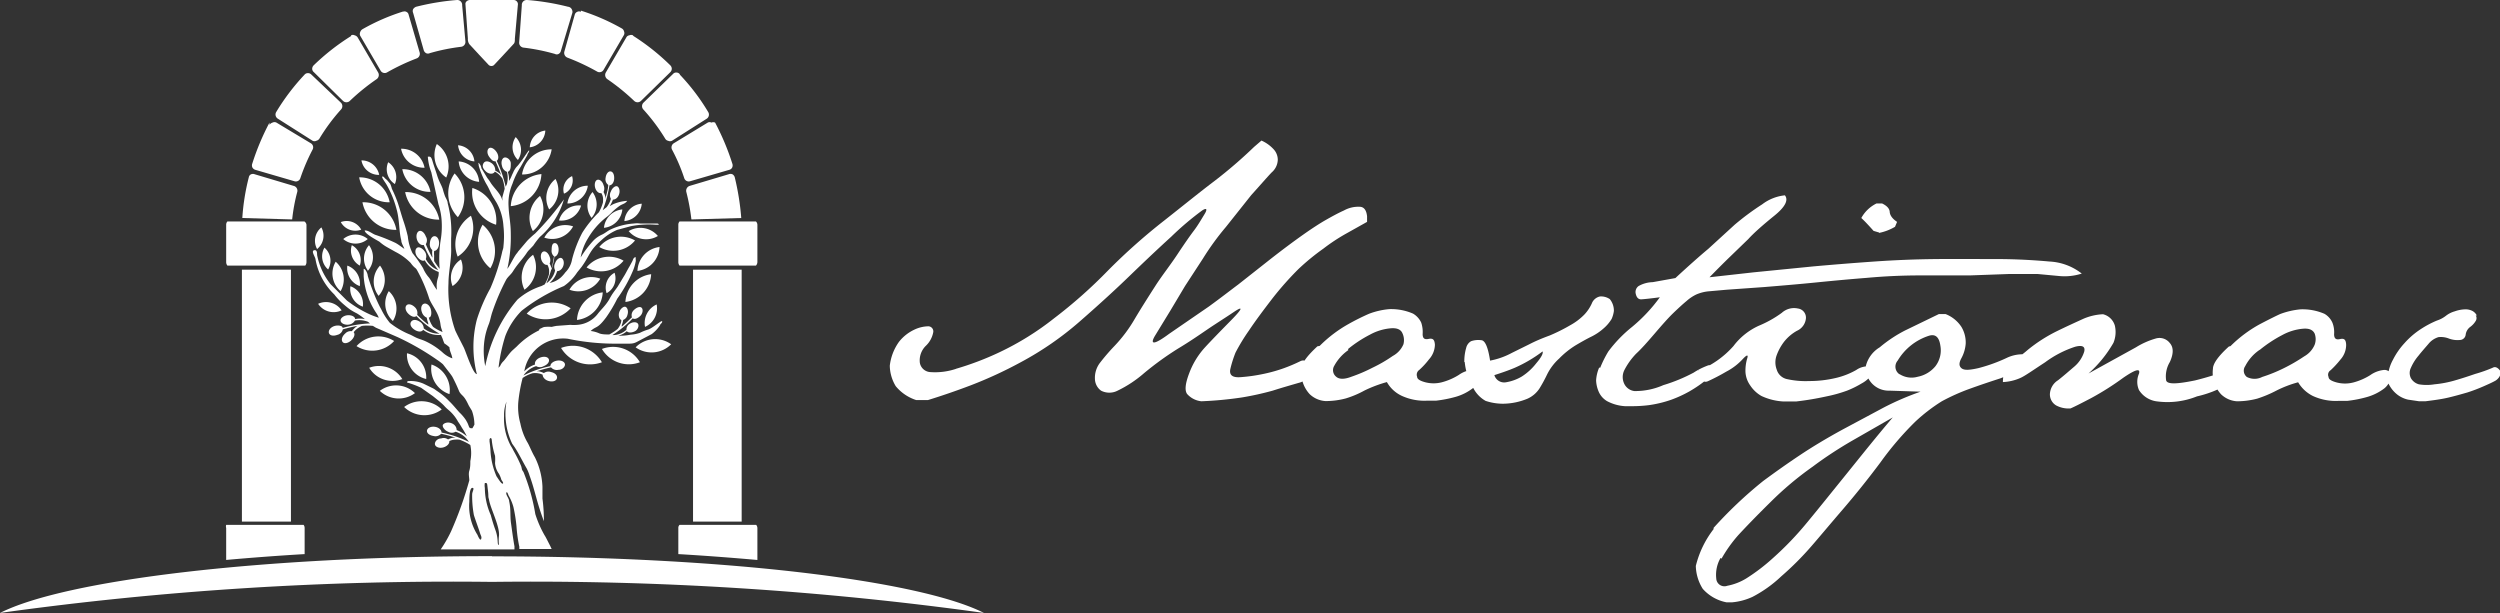
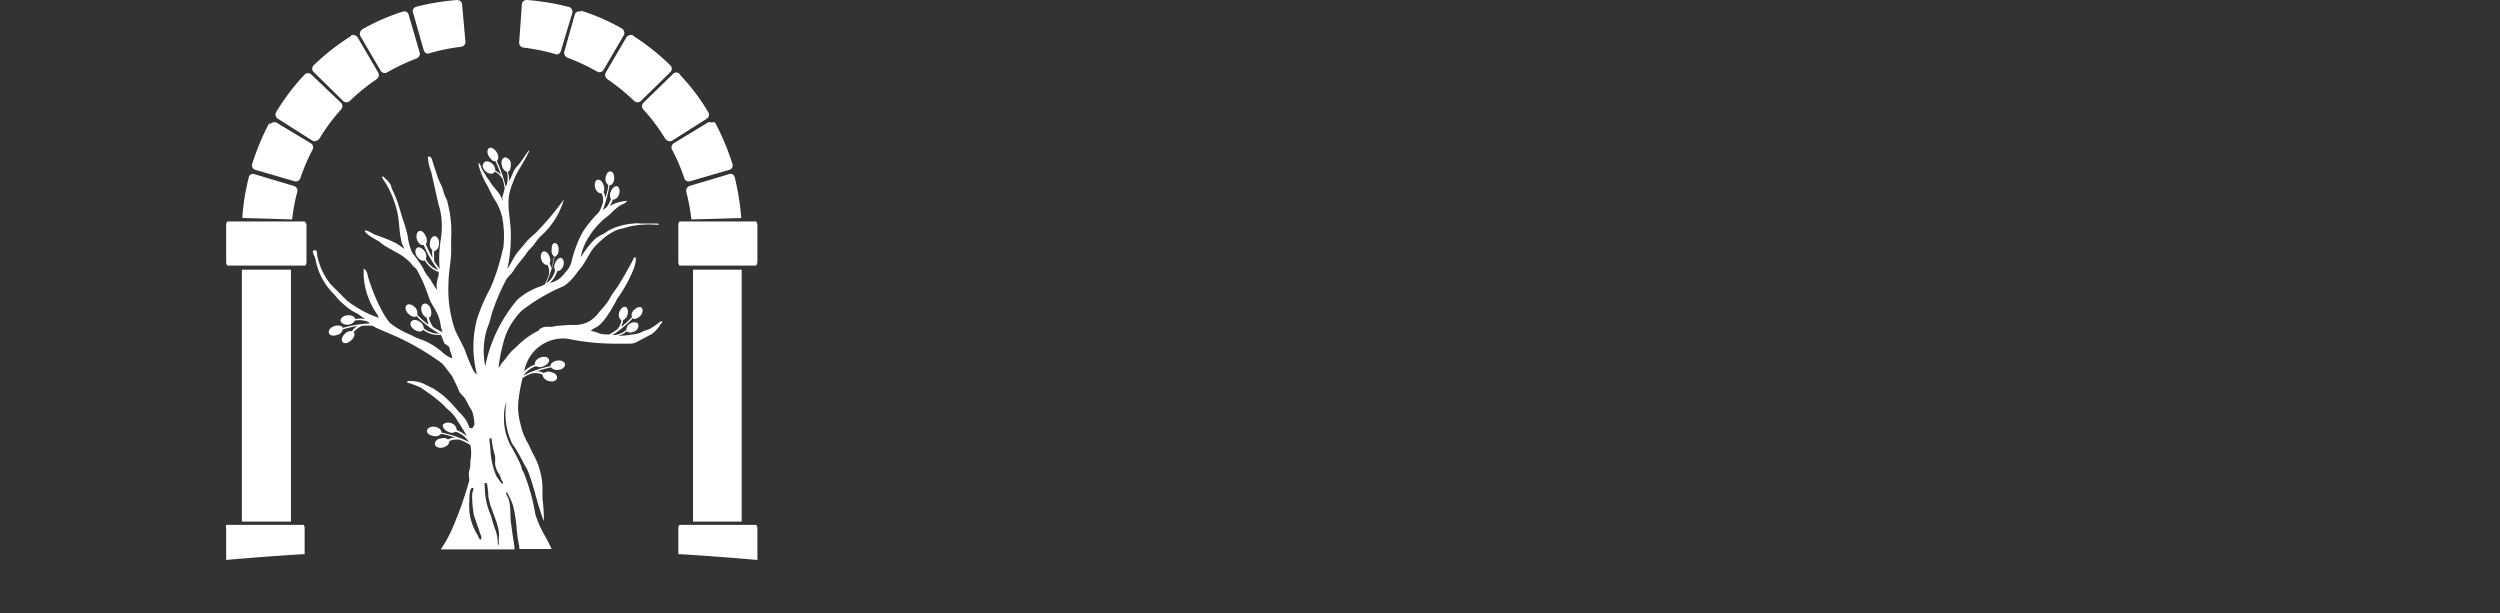
<svg xmlns="http://www.w3.org/2000/svg" id="Layer_1" data-name="Layer 1" viewBox="0 0 122.36 30.01">
  <rect x="0" y="0" width="122.36" height="30.01" fill="#333333" stroke="none" />
  <defs>
    <style>.cls-1,.cls-2{fill:#fff;}.cls-2{fill-rule:evenodd;}</style>
  </defs>
-   <path class="cls-1" d="M46.79,18.05a14.39,14.39,0,0,0,2.13-.81,13.84,13.84,0,0,0,2.67-1.66,23.56,23.56,0,0,0,2.65-2.35A29.19,29.19,0,0,1,57,10.78c1-.79,1.79-1.43,2.44-1.92a22.67,22.67,0,0,0,1.94-1.67l.36-.31a1.78,1.78,0,0,1,.6.43.76.76,0,0,1,.2.51.85.85,0,0,1-.3.62c-.22.23-.53.59-1,1.11L60,11.11a12.94,12.94,0,0,0-1.12,1.54L58,14l-.71,1.19-.77,1.26c-.26.45,0,.41.7-.11L59.17,15c.55-.4,1-.75,1.44-1.08l1.56-1.23c.64-.5,1.18-.9,1.62-1.21s.81-.55,1.11-.72.59-.33.88-.46a1.45,1.45,0,0,1,.76-.18c.22,0,.34.17.37.47v.27l-1,.56a9.25,9.25,0,0,0-1.14.75,11.13,11.13,0,0,0-1.22,1,15.55,15.55,0,0,0-1.26,1.42c-.43.56-.83,1.09-1.17,1.6a9.37,9.37,0,0,0-.65,1.07,5.73,5.73,0,0,0-.25.79c-.07.31.1.44.5.41a8.23,8.23,0,0,0,1.17-.17,7.4,7.4,0,0,0,.95-.27,7.94,7.94,0,0,0,.78-.33c.24-.13.44,0,.59.48a.92.92,0,0,1-.65.57c-.34.1-.77.22-1.27.38a14.32,14.32,0,0,1-1.49.33,18.13,18.13,0,0,1-2,.19,1.08,1.08,0,0,1-.7-.36c-.12-.17-.09-.5.1-1a3.89,3.89,0,0,1,.76-1.26c.33-.36.77-.81,1.32-1.37s.57-.69.11-.38-.91.59-1.32.87-.86.59-1.41.92A15,15,0,0,0,56,18.26a5.8,5.8,0,0,1-1.3.86.88.88,0,0,1-.81,0,.73.73,0,0,1-.3-.58,1.21,1.21,0,0,1,.23-.76,10.07,10.07,0,0,1,.73-.85,7,7,0,0,0,1-1.34c.34-.57.68-1.1,1-1.6s.72-1,1.07-1.53.63-.93.82-1.18.35-.53.51-.79.11-.33-.11-.19a14.51,14.51,0,0,0-1.51,1.28c-.79.72-1.47,1.37-2.07,1.95s-1.4,1.32-2.42,2.21a15.47,15.47,0,0,1-2.9,2,20.46,20.46,0,0,1-2.43,1.12c-.71.27-1.41.51-2.09.72h-.58a2.15,2.15,0,0,1-1-.68,2,2,0,0,1-.29-1A2.49,2.49,0,0,1,44,16.73a2.08,2.08,0,0,1,.74-.59,1.67,1.67,0,0,1,.69-.17.25.25,0,0,1,.25.27,1.22,1.22,0,0,1-.37.69,1,1,0,0,0-.29.82.55.55,0,0,0,.49.46,3.24,3.24,0,0,0,1.29-.16ZM66,17.13a2.25,2.25,0,0,0-.7.78.41.41,0,0,0,.1.53c.15.13.4.13.74,0A7.61,7.61,0,0,0,67.17,18a7,7,0,0,0,1-.58,1.16,1.16,0,0,0,.52-.57.79.79,0,0,0-.05-.54c-.08-.19-.28-.27-.59-.24a2.57,2.57,0,0,0-1,.31,6.07,6.07,0,0,0-1.08.71Zm-1.41-.2A6.41,6.41,0,0,1,66,15.86a11.17,11.17,0,0,1,1-.5,3.67,3.67,0,0,1,1-.23,2.68,2.68,0,0,1,1.16.22,1,1,0,0,1,.4.44,1.44,1.44,0,0,1,.07.56c0,.2.08.28.28.24s.3,0,.32.28a1.1,1.1,0,0,1-.29.72,3.78,3.78,0,0,1-.48.52.28.28,0,0,0-.1.33c0,.13.18.21.4.27a1.62,1.62,0,0,0,.81,0,3,3,0,0,0,.83-.36,1.4,1.4,0,0,1,.65-.25.33.33,0,0,1,.37.21.84.84,0,0,1-.32.68,2.49,2.49,0,0,1-.88.44,6.11,6.11,0,0,1-.93.18h-.43a2.66,2.66,0,0,1-1.26-.24,1.62,1.62,0,0,1-.72-.67,6.34,6.34,0,0,0-1.09.41,4.78,4.78,0,0,1-.92.39,3.83,3.83,0,0,1-1,.13,1.23,1.23,0,0,1-.77-.34,1.56,1.56,0,0,1-.4-1.25c0-.25.27-.62.78-1.09Zm8.55,1.43a.5.5,0,0,0,.57.35,2.22,2.22,0,0,0,.77-.28,2.8,2.8,0,0,0,.71-.65c.24-.28.35-.48.31-.58a6.77,6.77,0,0,1-1.36.8c-.33.14-.66.25-1,.36Zm-1.47-.64a2.35,2.35,0,0,1,.09-.69A.51.51,0,0,1,72,16.7a1.06,1.06,0,0,1,.49-.05c.19,0,.34.33.44,1A3.67,3.67,0,0,0,74,17.27l.85-.42c.27-.14.59-.28,1-.43a8.63,8.63,0,0,0,1-.5,2.91,2.91,0,0,0,.71-.54,2,2,0,0,0,.35-.53.55.55,0,0,1,.4-.34.76.76,0,0,1,.48.13.89.89,0,0,1,.2.58,1.43,1.43,0,0,1-.11.39,1.92,1.92,0,0,1-.39.46,2.66,2.66,0,0,1-.63.42c-.22.11-.47.25-.74.41a4.2,4.2,0,0,0-.81.65,2.63,2.63,0,0,0-.59.78,7.16,7.16,0,0,1-.37.68,1.37,1.37,0,0,1-.58.5,3.2,3.2,0,0,1-1.21.25,2.68,2.68,0,0,1-.85-.14,1.51,1.51,0,0,1-.64-.71,2.9,2.9,0,0,1-.38-1.19Zm6.65.28a5.42,5.42,0,0,1,.4-.8A6.55,6.55,0,0,1,79.88,16a7.89,7.89,0,0,0,1.36-1.45c-.45.06-.75.09-.9.1s-.24-.09-.28-.27A.36.36,0,0,1,80.2,14a1.47,1.47,0,0,1,.69-.19L82,13.61c.65-.6,1.19-1.08,1.61-1.43L84.9,11a12.8,12.8,0,0,1,1.35-1,2.2,2.2,0,0,1,1.11-.44c.19.24,0,.58-.52,1s-1,.84-1.27,1.14l-.9.87c-.29.28-.62.61-1,1l2.15-.24,2.92-.29c1-.09,2-.17,3-.24s2-.11,3-.12,2,0,3,0,1.91.06,2.57.12a2.78,2.78,0,0,1,1.58.59,2.73,2.73,0,0,1-1.1.12l-1.07-.1c-.38,0-.85,0-1.37,0l-1.94.07-2.44,0q-1.29,0-2.61.12c-.89.07-1.73.15-2.53.23s-1.63.15-2.49.22l-1.83.13-.9.08a2,2,0,0,0-.58.15,2,2,0,0,0-.48.32c-.17.14-.39.34-.64.58s-.55.58-.91,1-.65.75-.92,1a3.34,3.34,0,0,0-.58.81.76.76,0,0,0,0,.67.64.64,0,0,0,.49.35,3.41,3.41,0,0,0,1.42-.29,8.1,8.1,0,0,0,1.48-.61,3.47,3.47,0,0,1,.67-.34.28.28,0,0,1,.35.09c.09.11,0,.3-.36.57a6.27,6.27,0,0,1-.87.6,5.92,5.92,0,0,1-.87.4,5.64,5.64,0,0,1-1.11.27,6.59,6.59,0,0,1-.75.05h-.42a2.14,2.14,0,0,1-.88-.25,1,1,0,0,1-.42-.5,1.51,1.51,0,0,1-.11-.51.08.08,0,0,1,0,0,1.86,1.86,0,0,1,.15-.63Zm4.79.15a4.54,4.54,0,0,0,1.73-1.21,3.22,3.22,0,0,1,1.25-1,5.38,5.38,0,0,0,1.12-.63A.89.89,0,0,1,88,15.1a.45.45,0,0,1,.39.47.74.74,0,0,1-.44.62,2.11,2.11,0,0,0-.64.55,2.48,2.48,0,0,0-.35.64,1,1,0,0,0,0,.71.67.67,0,0,0,.48.46,4.2,4.2,0,0,0,1.1.1,5.62,5.62,0,0,0,1.31-.15,3.72,3.72,0,0,0,1-.39,1,1,0,0,1,.72-.17l.09.33a1.49,1.49,0,0,1-.55.5,4.66,4.66,0,0,1-.71.35,6.73,6.73,0,0,1-1,.28,14.84,14.84,0,0,1-1.49.25l-.62,0a2.89,2.89,0,0,1-1.08-.27,1.61,1.61,0,0,1-.55-.52,1.25,1.25,0,0,1-.23-.65,2.11,2.11,0,0,1,.08-.65c.07-.21,0-.21-.2,0a2.91,2.91,0,0,1-.82.63,9.74,9.74,0,0,1-.88.46c-.24.12-.4-.06-.49-.54Zm8.86-6.77-.27-.08q-.39-.44-.6-.63a1.7,1.7,0,0,1,.74-.71l.28,0c.23.11.36.25.37.41s.12.33.36.49l-.1.24a2.53,2.53,0,0,1-.78.3Zm1,6.93a1.09,1.09,0,0,0,.89.13,1.49,1.49,0,0,0,.87-.52,1.28,1.28,0,0,0,.24-1c-.06-.42-.24-.58-.55-.49a2.77,2.77,0,0,0-1.54,1.22.45.45,0,0,0,.09.67Zm-8.76,9a1.65,1.65,0,0,0-.21,1,.4.4,0,0,0,.54.36,2.75,2.75,0,0,0,.93-.36,9.33,9.33,0,0,0,1.31-1,15.28,15.28,0,0,0,1.66-1.73c.54-.65,1.18-1.45,1.94-2.39s1.5-1.87,2.26-2.76l-1.92,1.1c-.68.39-1.36.83-2,1.31a15.93,15.93,0,0,0-2.07,1.74c-.69.68-1.21,1.22-1.57,1.61a6.71,6.71,0,0,0-.82,1.15Zm-.37-1.44a20.65,20.65,0,0,1,2.46-2.33c.57-.42,1.16-.84,1.79-1.26s1.33-.84,2.1-1.26l2-1.07A13.62,13.62,0,0,1,94,19.17l-1.52-.05a1.12,1.12,0,0,1-1.16-1.2A1.49,1.49,0,0,1,92,17a6.61,6.61,0,0,1,1.25-.83l1.65-.8h.32A1.64,1.64,0,0,1,96,16a1.49,1.49,0,0,1,.21.81,1.77,1.77,0,0,1-.21.72c-.12.22-.13.38,0,.49s.37.1.82,0a7.8,7.8,0,0,0,1.39-.5,1.82,1.82,0,0,1,1.58,0,8.73,8.73,0,0,1-1.89,1c-.4.13-.89.29-1.47.5a10,10,0,0,0-1.39.62,8.48,8.48,0,0,0-1.3,1,15.29,15.29,0,0,0-1.71,2c-.62.83-1.24,1.6-1.86,2.32s-1.11,1.31-1.51,1.77a14.7,14.7,0,0,1-1.48,1.48,6.15,6.15,0,0,1-1.4,1,3,3,0,0,1-1,.27H84.5a2.08,2.08,0,0,1-1.16-.66A2.19,2.19,0,0,1,83,27.7a4.79,4.79,0,0,1,.9-1.84Zm14.5-8.11a5.06,5.06,0,0,0,.9-.63,7.44,7.44,0,0,1,1.41-.91c.55-.27,1-.47,1.28-.6a2.72,2.72,0,0,1,1-.24.8.8,0,0,1,.58.56,1.38,1.38,0,0,1-.07.84,6,6,0,0,1-1.22,1.5L104.54,17a3.87,3.87,0,0,1,1-.44.64.64,0,0,1,.66.23q.28.32,0,.93a1.36,1.36,0,0,0-.18.9c.06.2.53.18,1.41,0a14.5,14.5,0,0,0,2-.65,1.15,1.15,0,0,1-.3.78,5.23,5.23,0,0,1-1.6.65,3.88,3.88,0,0,1-2,.24,1.21,1.21,0,0,1-.84-.55,1,1,0,0,1,0-.8c.08-.28-.17-.21-.77.2a13.63,13.63,0,0,1-1.58,1c-.46.24-.79.41-1,.5a1.29,1.29,0,0,1-.71-.15.63.63,0,0,1-.3-.53.84.84,0,0,1,.4-.7c.28-.22.54-.45.81-.68a1.57,1.57,0,0,0,.47-.72c.06-.25-.09-.33-.44-.24a5.13,5.13,0,0,0-1.47.76c-.63.41-1,.68-1.24.78a2.36,2.36,0,0,1-.83.19c0-.47.17-.75.37-.83Zm12.23-.62a2.15,2.15,0,0,0-.68.78.39.39,0,0,0,.08.53.82.82,0,0,0,.75,0,7.61,7.61,0,0,0,1.06-.43,8.5,8.5,0,0,0,1-.58,1.18,1.18,0,0,0,.51-.57.79.79,0,0,0,0-.54c-.09-.19-.28-.27-.59-.24a2.61,2.61,0,0,0-1,.31,6.45,6.45,0,0,0-1.08.71Zm-1.4-.2a6.38,6.38,0,0,1,1.43-1.07c.44-.23.78-.4,1-.5a3.85,3.85,0,0,1,1-.23,2.7,2.7,0,0,1,1.17.22.94.94,0,0,1,.39.44,1.27,1.27,0,0,1,.08.56q0,.3.27.24c.21-.05.31,0,.32.28a1.08,1.08,0,0,1-.28.72,4.54,4.54,0,0,1-.48.52.26.26,0,0,0-.1.33c0,.13.18.21.4.27a1.62,1.62,0,0,0,.81,0,3,3,0,0,0,.83-.36,1.41,1.41,0,0,1,.64-.25.35.35,0,0,1,.38.21.9.9,0,0,1-.32.68,2.55,2.55,0,0,1-.89.44,5.89,5.89,0,0,1-.93.18h-.42a2.68,2.68,0,0,1-1.27-.24,1.74,1.74,0,0,1-.72-.67,5.55,5.55,0,0,0-1.07.41,5.81,5.81,0,0,1-.93.39,3.83,3.83,0,0,1-1,.13,1.23,1.23,0,0,1-.77-.34,1.56,1.56,0,0,1-.4-1.25c0-.25.26-.62.78-1.09Zm12-1.51a.26.26,0,0,1,0,.28,1,1,0,0,1-.28.3.56.56,0,0,0-.21.37.29.29,0,0,1-.28.26,1.19,1.19,0,0,1-.54-.07,1.08,1.08,0,0,0-.51-.07,1,1,0,0,0-.49.33c-.18.21-.35.4-.49.58A2.37,2.37,0,0,0,118,18a.57.57,0,0,0,0,.51.65.65,0,0,0,.39.3,2.3,2.3,0,0,0,.76,0,5.27,5.27,0,0,0,1-.19c.35-.1.68-.21,1-.32A7,7,0,0,0,122,18c.14-.08.28,0,.41.21a.58.58,0,0,1-.27.42c-.14.08-.34.17-.59.28a8.11,8.11,0,0,1-.79.3c-.28.08-.59.17-.93.25s-.72.13-1.12.18h-.31l-.54-.08a1.35,1.35,0,0,1-.53-.25,1.51,1.51,0,0,1-.46-.61l0-.27a2.08,2.08,0,0,1,.25-.82,3.57,3.57,0,0,1,.57-.82,3.9,3.9,0,0,1,.79-.68,4.78,4.78,0,0,1,.79-.42,1.44,1.44,0,0,0,.45-.24,1.23,1.23,0,0,1,.42-.21,1.64,1.64,0,0,1,.54-.1.72.72,0,0,1,.35.09.53.53,0,0,1,.2.22Z" />
-   <path class="cls-2" d="M24.08,0H23c-.1,0-.23.08-.22.2l.12,1.69a.43.43,0,0,0,.07.27l.49.53.44.47a.19.19,0,0,0,.15.07.18.18,0,0,0,.15-.07l.44-.47.49-.53c.07-.06.07-.16.07-.27L25.35.2a.21.21,0,0,0-.22-.2Z" />
  <path class="cls-2" d="M11.07,27.41V25.84a.25.25,0,0,1,0-.15h3.79a.25.25,0,0,1,.05.15v1.28c-1.36.08-2.66.18-3.89.29Zm26,0V25.84a.25.25,0,0,0-.06-.15H33.26a.2.2,0,0,0-.06.15v1.28c1.36.08,2.66.18,3.9.29Zm-.77-1.88V13.2H33.92V25.53ZM37,13a.28.28,0,0,0,.07-.17V11a.24.24,0,0,0-.07-.16H33.26a.23.23,0,0,0-.06.16v1.83a.27.27,0,0,0,.06.17Zm-.72-2.33a12.56,12.56,0,0,0-.32-2,.26.26,0,0,0-.11-.14.25.25,0,0,0-.19,0l-1.91.57a.25.25,0,0,0-.16.29,10,10,0,0,1,.25,1.35ZM25.8,0a11.93,11.93,0,0,1,2,.33A.23.23,0,0,1,28,.49a.22.22,0,0,1,0,.18L27.45,2.5a.22.22,0,0,1-.11.14.19.19,0,0,1-.18,0,9.77,9.77,0,0,0-1.54-.31.24.24,0,0,1-.21-.25L25.54.26A.24.24,0,0,1,25.8,0Zm2.63.52a10.35,10.35,0,0,1,2,.87.22.22,0,0,1,.11.14.22.22,0,0,1,0,.18l-1,1.71a.23.23,0,0,1-.32.08,10.65,10.65,0,0,0-1.45-.68.25.25,0,0,1-.15-.29L28.13.72a.21.21,0,0,1,.12-.14.19.19,0,0,1,.18,0ZM31,1.76A10.92,10.92,0,0,1,32.8,3.19a.25.25,0,0,1,.08.17.24.24,0,0,1-.07.17L31.37,4.94a.24.24,0,0,1-.33,0,10.46,10.46,0,0,0-1.32-1.07.25.25,0,0,1-.07-.32l1-1.71a.19.19,0,0,1,.15-.11.2.2,0,0,1,.18,0Zm2.28,1.9a10.26,10.26,0,0,1,1.38,1.82.24.24,0,0,1-.07.33l-1.7,1.08a.21.21,0,0,1-.19,0,.21.21,0,0,1-.14-.1,9.35,9.35,0,0,0-1.07-1.43.24.24,0,0,1,0-.33l1.45-1.41a.2.2,0,0,1,.16-.07.21.21,0,0,1,.17.08ZM35,6a12.09,12.09,0,0,1,.84,2,.25.25,0,0,1,0,.19.21.21,0,0,1-.14.12l-1.92.56a.23.23,0,0,1-.29-.15,8.68,8.68,0,0,0-.6-1.4.24.24,0,0,1,.09-.31L34.64,6a.19.19,0,0,1,.18,0A.22.22,0,0,1,35,6ZM11.84,25.53V13.2h2.4V25.53ZM11.13,13a.27.27,0,0,1-.06-.17V11a.23.23,0,0,1,.06-.16H14.9A.23.23,0,0,1,15,11v1.83a.27.27,0,0,1-.06.17Zm.73-2.33a10.71,10.71,0,0,1,.32-2,.19.19,0,0,1,.11-.14.23.23,0,0,1,.18,0l1.91.57a.24.24,0,0,1,.17.29,8.68,8.68,0,0,0-.25,1.35ZM22.37,0a12,12,0,0,0-2,.33.29.29,0,0,0-.15.12.22.22,0,0,0,0,.18l.52,1.83a.26.26,0,0,0,.11.14.21.21,0,0,0,.19,0,9.64,9.64,0,0,1,1.53-.31.24.24,0,0,0,.21-.25L22.62.26A.24.24,0,0,0,22.37,0ZM19.74.56a10.17,10.17,0,0,0-2,.87.26.26,0,0,0-.11.14.22.22,0,0,0,0,.18l1,1.71a.23.23,0,0,0,.32.08,10.53,10.53,0,0,1,1.44-.68.24.24,0,0,0,.15-.29L20,.72a.19.19,0,0,0-.11-.14.19.19,0,0,0-.18,0Zm-2.55,1.2a11,11,0,0,0-1.83,1.43.25.25,0,0,0-.08.17.21.21,0,0,0,.08.17l1.43,1.41a.24.24,0,0,0,.33,0,10.46,10.46,0,0,1,1.32-1.07.25.25,0,0,0,.07-.32l-1-1.71a.23.23,0,0,0-.15-.11.19.19,0,0,0-.18,0ZM14.9,3.66a10.76,10.76,0,0,0-1.38,1.82.24.24,0,0,0,.08.33l1.7,1.08a.19.19,0,0,0,.18,0,.25.25,0,0,0,.15-.1,9.29,9.29,0,0,1,1.06-1.43.24.24,0,0,0,0-.33L15.24,3.65a.22.22,0,0,0-.17-.07.21.21,0,0,0-.17.08ZM13.19,6a12.09,12.09,0,0,0-.84,2,.25.25,0,0,0,0,.19.24.24,0,0,0,.14.12l1.92.56a.23.23,0,0,0,.29-.15,9.67,9.67,0,0,1,.6-1.4.23.23,0,0,0-.09-.31L13.53,6a.21.21,0,0,0-.19,0,.27.27,0,0,0-.15.11Z" />
-   <path class="cls-2" d="M24.08,27.23C35.4,27.23,45,28.4,48.16,30a160.34,160.34,0,0,0-24.08-1.52A160.34,160.34,0,0,0,0,30c3.18-1.61,12.76-2.78,24.08-2.78Z" />
-   <path class="cls-2" d="M25.78,15.35a1.66,1.66,0,0,1,2.15-.26,1.67,1.67,0,0,1-2.15.26Zm-.11-1.17a1.38,1.38,0,0,1,.42-1.71,1.36,1.36,0,0,1-.42,1.71Zm2.2,0a1.24,1.24,0,0,1,1.51-.54,1.24,1.24,0,0,1-1.51.54ZM22,19.29a1.31,1.31,0,0,1-.88-1.45A1.32,1.32,0,0,1,22,19.29Zm-1.14-.74a1.22,1.22,0,0,1-.94-1.26,1.21,1.21,0,0,1,.94,1.26Zm-1.16,0A1.33,1.33,0,0,1,18.07,18a1.34,1.34,0,0,1,1.63.57Zm.61.69a1.33,1.33,0,0,1-1.72-.11,1.32,1.32,0,0,1,1.72.11Zm1.31.8a1.42,1.42,0,0,1-1.84-.12,1.42,1.42,0,0,1,1.84.12Zm-2.33-3.35a1.44,1.44,0,0,1-1.84.25,1.44,1.44,0,0,1,1.84-.25Zm-2.57-1.5a.91.91,0,0,1-1.15-.32.92.92,0,0,1,1.15.32Zm-1.2-3a.84.84,0,0,1,.21-1.06.84.84,0,0,1-.21,1.06Zm.54,1a.85.85,0,0,1-.18-1.07.85.85,0,0,1,.18,1.07Zm.61,1.06a1.13,1.13,0,0,1-.24-1.44,1.14,1.14,0,0,1,.24,1.44ZM18,11.7a.92.92,0,0,1-1.2,0,.93.93,0,0,1,1.2,0Zm-.32-.46a.81.81,0,0,1-1-.37.81.81,0,0,1,1,.37ZM17.61,13a.84.84,0,0,1-.39-1,.83.83,0,0,1,.39,1Zm.38.22A1,1,0,0,1,18.06,12,1,1,0,0,1,18,13.26Zm.54,1.26A1.14,1.14,0,0,1,18.6,13a1.16,1.16,0,0,1-.07,1.48Zm.7,1.23a1.15,1.15,0,0,1-.2-1.46,1.15,1.15,0,0,1,.2,1.46Zm-1.6-1.7A.93.93,0,0,1,17,13a.93.93,0,0,1,.61,1Zm.13,1a.92.92,0,0,1-.61-1,.93.93,0,0,1,.61,1Zm1.57-6A.86.86,0,0,1,19,7.94.87.87,0,0,1,19.33,9Zm-.77-.45a.88.88,0,0,0-.87-.71.86.86,0,0,0,.87.71Zm.51,1.33a1.49,1.49,0,0,0-1.49-1.21A1.47,1.47,0,0,0,19.07,9.9Zm.33,1.36a1.64,1.64,0,0,0-1.66-1.35,1.65,1.65,0,0,0,1.66,1.35ZM31.57,16a1,1,0,0,1,.57-1.1,1,1,0,0,1-.57,1.1Zm-.46,1a1.34,1.34,0,0,1,1.74-.15,1.35,1.35,0,0,1-1.74.15Zm-1.65.08a1.52,1.52,0,0,1,1.86.65,1.53,1.53,0,0,1-1.86-.65Zm-2-.05a1.65,1.65,0,0,1,2,.7,1.66,1.66,0,0,1-2-.7Zm2.23-2.68a.83.83,0,0,1,.39-1,.83.83,0,0,1-.39,1Zm1.51-1.09a1.22,1.22,0,0,1,1.08-1.17,1.23,1.23,0,0,1-1.08,1.17Zm-.59,1.52a1.44,1.44,0,0,1,1.26-1.36,1.44,1.44,0,0,1-1.26,1.36Zm-2.37.88a1.42,1.42,0,0,1,1.26-1.35,1.43,1.43,0,0,1-1.26,1.35Zm.71-5A1,1,0,0,1,29,9.4a1,1,0,0,1-.06,1.28Zm.61.49a1,1,0,0,1,.9-.9,1,1,0,0,1-.9.9Zm1-.33a.92.92,0,0,1,.85-.85.93.93,0,0,1-.85.85Zm.21.49a1.12,1.12,0,0,1,1.43.24,1.11,1.11,0,0,1-1.43-.24Zm-1.44.78a1.37,1.37,0,0,1,1.75-.32,1.37,1.37,0,0,1-1.75.32Zm-.62,1a1.41,1.41,0,0,1,1.81-.33,1.42,1.42,0,0,1-1.81.33ZM27.6,9.47A.72.72,0,0,1,28,8.62a.71.71,0,0,1-.37.85Zm.17.49a1,1,0,0,1,1-.87,1,1,0,0,1-1,.87Zm-.41.83a1,1,0,0,1,1.08-.73,1,1,0,0,1-1.08.73Zm-.72.84a1.17,1.17,0,0,1,1.41-.55,1.16,1.16,0,0,1-1.41.55Zm.24-1.38a1.18,1.18,0,0,1,.31-1.49,1.19,1.19,0,0,1-.31,1.49Zm-.8,1.06a1.37,1.37,0,0,1,.35-1.72,1.36,1.36,0,0,1-.35,1.72Zm-.15-4.1a.86.86,0,0,1,.76-.82.86.86,0,0,1-.76.82Zm-.58.62a.87.87,0,0,1-.11-1.12.88.88,0,0,1,.11,1.12Zm.2.71A1.45,1.45,0,0,1,27,7.31a1.44,1.44,0,0,1-1.41,1.23ZM25,10.09A1.66,1.66,0,0,1,26.5,8.52,1.66,1.66,0,0,1,25,10.09ZM20.78,8.21a1.15,1.15,0,0,0-1.15-.93,1.14,1.14,0,0,0,1.15.93Zm.29,1.18a1.38,1.38,0,0,0-1.38-1.11,1.36,1.36,0,0,0,1.38,1.11Zm.43,1.36A1.67,1.67,0,0,0,19.83,9.4a1.66,1.66,0,0,0,1.67,1.35ZM23.45,8.9a1.08,1.08,0,0,1-1-1,1.07,1.07,0,0,1,1,1Zm-.23-1a.87.87,0,0,1-.8-.79.87.87,0,0,1,.8.79Zm-1.38.79a1.33,1.33,0,0,1-.46-1.64,1.33,1.33,0,0,1,.46,1.64Zm.57,1.94a1.68,1.68,0,0,1-.16-2.14,1.66,1.66,0,0,1,.16,2.14ZM22.15,14a1.06,1.06,0,0,1,.41-1.3,1.06,1.06,0,0,1-.41,1.3Zm.25-1.44a1.66,1.66,0,0,1,.65-2,1.66,1.66,0,0,1-.65,2ZM24.28,11a1.67,1.67,0,0,0-1.16-1.8A1.66,1.66,0,0,0,24.28,11ZM24,13.13A1.67,1.67,0,0,0,23.62,11,1.67,1.67,0,0,0,24,13.13ZM18,15.75l.1.07ZM32.19,11h0Z" />
  <path class="cls-2" d="M23.77,23.64c.09,0,.07.05.11.35s0,.29.05.44c.06.44.55,1.34.49,1.81a2.07,2.07,0,0,0,0,.43c-.11,0,0-.27-.18-.75-.08-.22-.16-.48-.22-.71a3.33,3.33,0,0,1-.29-1.33.63.63,0,0,1,0-.24Zm2.61-7.47a3.94,3.94,0,0,0-1.09.79l-.21.19c-.16.15-.33.41-.43.52a.7.7,0,0,0-.17.24L24.4,18a8.34,8.34,0,0,1,.33-1.55,3.59,3.59,0,0,1,.8-1.24A8.92,8.92,0,0,1,27.6,14a2.43,2.43,0,0,0,.65-.67l.21-.26c.41-.56.37-.79.95-1.29a2.66,2.66,0,0,1,.8-.53l.67-.18A4.61,4.61,0,0,1,32.1,11h.14c0-.06-.06-.06-.12-.06l-.78,0a1.1,1.1,0,0,0-.32,0,3.18,3.18,0,0,0-1.11.28c-.18.08-.27.18-.44.26a1.33,1.33,0,0,0-.43.3,5.33,5.33,0,0,0-.62.82,2.7,2.7,0,0,1,.36-.94,3.7,3.7,0,0,1,.86-1,2.43,2.43,0,0,0,.34-.3,3.17,3.17,0,0,1,.34-.28c.16-.11.26-.09.38-.25A2.05,2.05,0,0,0,30,10l-.16.09A1.49,1.49,0,0,0,30,9.77h0c.11,0,.24-.08.3-.26s0-.35-.09-.39-.25.08-.31.25a.36.36,0,0,0,0,.36,1.21,1.21,0,0,1-.21.41l-.19.15a6,6,0,0,0,.33-1.22c.11,0,.22-.13.23-.32s-.05-.34-.17-.36-.23.13-.25.32a.34.34,0,0,0,.13.34c0,.18-.08.43-.14.68,0,0,0-.06,0-.09a.78.78,0,0,0-.09-.24.42.42,0,0,0,0-.34c-.05-.18-.19-.29-.3-.26s-.16.21-.11.39.19.29.3.26h0a.6.6,0,0,1,.08.21,1.13,1.13,0,0,1,0,.25,2,2,0,0,1-.2.48,5.51,5.51,0,0,0-.81,1A6.07,6.07,0,0,0,28,12.69a1.17,1.17,0,0,1-.33.64,1.71,1.71,0,0,1-.22.25,1.17,1.17,0,0,1-.55.27,1.19,1.19,0,0,0,.37-.58h0c.11,0,.24-.08.3-.26s0-.34-.09-.38-.25.07-.31.25a.37.37,0,0,0,0,.35,1.05,1.05,0,0,1-.43.64,5,5,0,0,0,.37-1.3c.11,0,.22-.13.23-.31s-.05-.35-.17-.36S27,12,27,12.22a.36.36,0,0,0,.13.34c0,.17-.08.42-.14.67,0,0,0-.05,0-.09a.65.65,0,0,0-.09-.24.4.4,0,0,0,0-.33c-.06-.18-.19-.29-.3-.26s-.16.2-.11.38.19.3.3.27l0,0a.65.65,0,0,1,.08.22,1.12,1.12,0,0,1,0,.24,2,2,0,0,1-.21.5L26.5,14a3.33,3.33,0,0,0-1.17.66,7.21,7.21,0,0,0-1.58,3.26,3.74,3.74,0,0,1,0-1.49,3.56,3.56,0,0,1,.18-.58c.07-.19.1-.39.17-.59a10.74,10.74,0,0,1,.68-1.58c.1-.16.24-.25.34-.42.23-.36.45-.57.64-.85a1,1,0,0,1,.16-.2l.18-.19a4.15,4.15,0,0,1,.32-.42,3.82,3.82,0,0,0,1.18-1.84,14,14,0,0,1-1.41,1.67,4.38,4.38,0,0,0-.39.36l-.44.52s-.05.08-.09.12c-.17.24-.3.55-.44.73A7,7,0,0,0,25,11.48c0-.58-.09-.9-.11-1.4A2.39,2.39,0,0,1,25.08,9a3.73,3.73,0,0,1,.4-.83l.33-.58c0-.07.1-.14.09-.22s-.38.57-.61.79a1,1,0,0,0-.18.3c-.06.11-.09.22-.15.32l-.05.08a1.06,1.06,0,0,0-.06-.45h0C25,8.36,25,8.18,25,8s-.19-.32-.31-.29-.18.22-.12.41a.39.39,0,0,0,.24.29,1.17,1.17,0,0,1,0,.6l-.06.13a6.1,6.1,0,0,0-.44-1.27c.1-.06.11-.25,0-.42s-.27-.26-.37-.2-.12.25,0,.42.21.24.31.22c.08.18.19.43.28.68l-.06-.07a1.3,1.3,0,0,0-.23-.15A.43.43,0,0,0,24.08,8c-.16-.12-.34-.15-.42,0s0,.28.13.4.35.15.43,0v0a1,1,0,0,1,.2.14,1.4,1.4,0,0,1,.17.2,2.17,2.17,0,0,1,.11.5l-.11.4a.36.36,0,0,0,0,.1l0,.09c-.07-.36-.41-.61-.59-.91a1.91,1.91,0,0,0-.15-.21l-.29-.48c0-.08-.08-.22-.13-.25s0,0,0,.13a4.16,4.16,0,0,0,.37.89c.14.22.23.49.37.7l.14.23a2.68,2.68,0,0,1,.33,1.13,4.47,4.47,0,0,1,0,1c0,.11-.05.19-.07.31A10.06,10.06,0,0,1,24,14.11a8.2,8.2,0,0,0-.66,1.53,5.36,5.36,0,0,0,0,2.67c-.19,0-.54-1.1-.64-1.3s-.35-.68-.42-.84a6.08,6.08,0,0,1-.33-2.3c0-.57.16-1.21.13-1.77,0-.13,0-.28,0-.42a5.5,5.5,0,0,0-.17-1.74c0-.11-.08-.22-.13-.34a3.58,3.58,0,0,1-.11-.35c-.07-.21-.18-.36-.27-.65s-.16-.47-.23-.71-.12-.23-.23-.22a2.56,2.56,0,0,0,.17.76L21.46,10a3.12,3.12,0,0,1,.16.88,4,4,0,0,1-.05.86,5.9,5.9,0,0,0-.05,1.42,4.17,4.17,0,0,1-.27-.38,2.06,2.06,0,0,1,0-.26,1,1,0,0,1,0-.24h0c.12,0,.23-.15.24-.35s-.08-.36-.21-.37-.23.15-.24.35a.37.37,0,0,0,.12.33,1,1,0,0,0,0,.28.28.28,0,0,1,0,.09,6.41,6.41,0,0,1-.32-.66.35.35,0,0,0,0-.38c-.07-.19-.22-.31-.33-.26s-.16.23-.1.42.21.29.33.26a5.29,5.29,0,0,0,.71,1.23,1.13,1.13,0,0,1-.61-.54.4.4,0,0,0-.05-.37c-.11-.16-.28-.25-.38-.18s-.11.26,0,.42.28.26.38.19h0a1.22,1.22,0,0,0,.68.57.43.43,0,0,1,0,.11c0,.11-.06.23-.08.36a1.15,1.15,0,0,0,0,.41c-.14-.16-.26-.43-.39-.6a1.62,1.62,0,0,1-.29-.46,6.53,6.53,0,0,0-.52-.74,2.37,2.37,0,0,1-.23-.82,7.63,7.63,0,0,0-.23-.8c-.09-.27-.16-.54-.25-.81a6,6,0,0,0-.3-.72A1.3,1.3,0,0,0,19.1,9L19,8.88a.8.8,0,0,0-.13-.13c-.07-.05-.07-.11-.15-.11s.13.28.19.38a4.89,4.89,0,0,1,.5,1.22c.15.53.11,1.07.23,1.52,0,.15.12.31.15.42-.14-.09-.25-.19-.43-.29a8.72,8.72,0,0,0-1-.4c-.17-.07-.33-.22-.51-.21,0,.17.61.48.72.55a2.16,2.16,0,0,0,.38.27l.41.23a2.82,2.82,0,0,1,.74.54,1.3,1.3,0,0,0,.15.18c.07.07.11.08.16.17a7.57,7.57,0,0,1,.6,1.4c.11.28.35.57.46.89s.07.36.13.56l.06.18A2.13,2.13,0,0,1,21.2,16a1.16,1.16,0,0,1-.13-.22,1,1,0,0,1-.08-.24h0c.12,0,.15-.23.09-.42s-.22-.3-.34-.25-.16.23-.09.41a.44.44,0,0,0,.24.27.89.89,0,0,0,.07.26l0,.08a5.63,5.63,0,0,1-.54-.48.39.39,0,0,0-.11-.37c-.14-.14-.32-.19-.41-.1s-.06.27.08.41.3.2.4.12a5,5,0,0,0,1.13.86,1.17,1.17,0,0,1-.77-.26.39.39,0,0,0-.19-.32c-.17-.12-.35-.12-.43,0s0,.28.17.39.35.12.42,0h0a1.21,1.21,0,0,0,.87.25l.08.18a2.34,2.34,0,0,0,.09.24A1.67,1.67,0,0,1,22,17c0,.18.11.33.14.54a1.39,1.39,0,0,1-.5-.31,3.5,3.5,0,0,0-.82-.53c-.13-.06-.24-.09-.37-.14s-.24-.12-.37-.18a4,4,0,0,1-1-.58,3.29,3.29,0,0,1-.43-.68c-.07-.12-.13-.25-.19-.38a9.39,9.39,0,0,1-.46-1.24c0-.1-.11-.35-.2-.34v.17l0,.19a3.65,3.65,0,0,0,.59,1.76,1.43,1.43,0,0,1,.15.27,3.6,3.6,0,0,1-.56-.22,5.58,5.58,0,0,1-1-.62l-.8-.8a3.31,3.31,0,0,1-.66-1.43c0-.1,0-.27-.15-.23s.05.31.07.43a3.14,3.14,0,0,0,.92,1.73,3.06,3.06,0,0,0,.5.52,3.67,3.67,0,0,0,.29.23,3.3,3.3,0,0,0,.32.18,3.48,3.48,0,0,1,.39.28,1.08,1.08,0,0,0-.48,0h0c0-.13-.19-.21-.38-.19s-.35.15-.33.27.19.21.38.19a.4.4,0,0,0,.32-.2,1.17,1.17,0,0,1,.64.06l.1.08a5.6,5.6,0,0,0-1.34.22c0-.11-.23-.15-.41-.09s-.3.21-.26.34.22.16.41.09a.36.36,0,0,0,.27-.27c.18-.05.44-.12.71-.17l-.08.06a1.23,1.23,0,0,0-.19.2.37.37,0,0,0-.33.12c-.15.13-.2.31-.12.41s.27.06.42-.08.2-.31.12-.4l0,0a.91.91,0,0,1,.17-.17,2,2,0,0,1,.23-.14,2.55,2.55,0,0,1,.54,0l.15.09,1.06.46a12.71,12.71,0,0,1,1.93,1.11,2.43,2.43,0,0,1,.29.22l.24.31c.07.09.15.19.22.3a7.77,7.77,0,0,1,.34.73c.14.23.21.15.43.61.06.13.13.22.19.33a2.09,2.09,0,0,1,.12.67,1.62,1.62,0,0,1-.1.18c-.13,0-.14,0-.19-.14s-.08-.17-.12-.25a2.12,2.12,0,0,0-.33-.39c-.17-.19-.32-.38-.5-.55a3.37,3.37,0,0,0-.57-.48c-.08-.05-.13-.1-.21-.14l-.47-.23a1.56,1.56,0,0,0-.7-.13c-.07,0-.09,0-.11.07a4.3,4.3,0,0,1,.69.26l.58.41c.17.14.37.29.53.45a1.9,1.9,0,0,0,.25.24,2,2,0,0,1,.45.56,3,3,0,0,1,.19.3,3.08,3.08,0,0,1,.24.42,1.48,1.48,0,0,0-.5-.31h0c0-.12-.07-.27-.26-.34s-.36,0-.41.08.07.27.25.34a.36.36,0,0,0,.37,0,1.19,1.19,0,0,1,.65.5,5.61,5.61,0,0,0-1.34-.46c0-.13-.13-.25-.32-.28s-.37.05-.39.18.12.24.32.27a.37.37,0,0,0,.37-.11,6.37,6.37,0,0,1,.7.19h-.09a.72.72,0,0,0-.27.09.35.35,0,0,0-.34-.05c-.2,0-.33.18-.3.3s.21.19.4.14.32-.19.3-.31l0,0a.73.73,0,0,1,.24-.07,1.18,1.18,0,0,1,.26,0,2.62,2.62,0,0,1,.53.26,1.93,1.93,0,0,1,0,.79c0,.16,0,.31-.05.47s0,.34,0,.47A18.11,18.11,0,0,1,22.08,26a6.15,6.15,0,0,1-.41.74l-.1.15c.83,0,1.67,0,2.51,0h1.1l0-.15c-.07-.38-.12-.79-.17-1.14s0-.67-.09-1.07c0-.13-.16-.3-.14-.4s.07,0,.11.12a2.27,2.27,0,0,1,.24.57,7.52,7.52,0,0,1,.15.95,7,7,0,0,0,.14,1,.44.44,0,0,0,0,.1v0l1.58,0-.07-.15c-.12-.23-.22-.44-.27-.51a5.29,5.29,0,0,1-.46-1.05,9.62,9.62,0,0,0-.58-2.06c-.1-.14-.06-.11-.11-.28a6.53,6.53,0,0,0-.37-.75,2.5,2.5,0,0,0-.14-.25,2.81,2.81,0,0,1-.33-1.46,1.79,1.79,0,0,1,.12-.7,3.42,3.42,0,0,0,.28,2.06l.1.14c.2.29.42.75.61,1.07a2.13,2.13,0,0,1,.14.35c.28.77.33,1.25.7,2.23a8.17,8.17,0,0,0-.07-1.11c0-.19,0-.38,0-.58a3.56,3.56,0,0,0-.37-1.44c-.17-.29-.27-.58-.39-.77a3.07,3.07,0,0,1-.32-.88,3,3,0,0,1-.1-1.08,7.69,7.69,0,0,1,.21-1.15,1.65,1.65,0,0,1,.48-.23.83.83,0,0,1,.27,0,.75.75,0,0,1,.23.07l0,0c0,.12.11.26.3.31s.37,0,.4-.14-.1-.26-.29-.3a.37.37,0,0,0-.35.05,1,1,0,0,0-.27-.09h-.08c.25-.08.51-.15.7-.19a.37.37,0,0,0,.36.12c.2,0,.34-.16.32-.28s-.19-.2-.38-.17-.34.15-.33.27a5.07,5.07,0,0,0-1.32.46v0a1.18,1.18,0,0,1,.62-.46.36.36,0,0,0,.37,0c.19-.07.3-.22.25-.34s-.23-.15-.42-.08-.29.23-.25.34h0a1.25,1.25,0,0,0-.53.34,1.93,1.93,0,0,1,2.13-1.6,11.28,11.28,0,0,0,2.41.24c.17,0,.34,0,.52,0s.28,0,.44-.08l.74-.39a1.72,1.72,0,0,0,.41-.44c0-.06.11-.09.1-.18s-.46.33-.69.4a2.38,2.38,0,0,0-.4.16,1.63,1.63,0,0,1-.45.09,2.68,2.68,0,0,1-.61.05,1,1,0,0,0,.42-.22h0c.07.09.25.08.4,0s.21-.28.14-.37-.24-.09-.39,0a.34.34,0,0,0-.17.3,1,1,0,0,1-.62.26h-.07a5.23,5.23,0,0,0,1-.82c.09.07.25,0,.37-.12s.15-.32.06-.4-.26,0-.38.12a.34.34,0,0,0-.09.35c-.13.12-.31.3-.5.46l0-.07a1,1,0,0,0,.07-.26.34.34,0,0,0,.21-.25c.06-.18,0-.35-.09-.39s-.25.08-.31.25,0,.36.1.39h0a.51.51,0,0,1-.05.22.91.91,0,0,1-.13.22,2.61,2.61,0,0,1-.41.27c-.17,0-.34,0-.48-.05a1.43,1.43,0,0,0-.43-.12c.28-.26.32-.08.76-.67a6.82,6.82,0,0,0,.54-.91A6.89,6.89,0,0,0,31,13.2a2.2,2.2,0,0,0,.12-.44.52.52,0,0,1,0-.17c-.12,0-.12.1-.18.21l-.13.24c-.11.18-.18.34-.29.51l-.29.48c-.11.16-.22.29-.32.46s-.09.17-.14.24c-.15.24-.36.43-.52.64a1.38,1.38,0,0,1-1,.53,1.93,1.93,0,0,1-.34,0l-.67.05A2.81,2.81,0,0,0,27,16a1.66,1.66,0,0,0-.32,0c-.09,0-.18.07-.27.1ZM23.2,25.23c.08.25.25.71.29.85s.1.19.06.3-.14-.1-.18-.2a2.65,2.65,0,0,1-.4-1.62c0-.14,0-.66.14-.68s0,.19,0,.31a5.15,5.15,0,0,0,.08,1ZM24,21.44c.08,0,.06.08.09.27a3.81,3.81,0,0,0,.14.6,2.26,2.26,0,0,1,0,.35,1,1,0,0,0,.19.53,1.27,1.27,0,0,1,.11.26c0,.05.14.18.08.22s-.24-.26-.31-.36a3.65,3.65,0,0,1-.29-1.18,5,5,0,0,0-.05-.52v-.12s0,0,0,0Z" />
</svg>